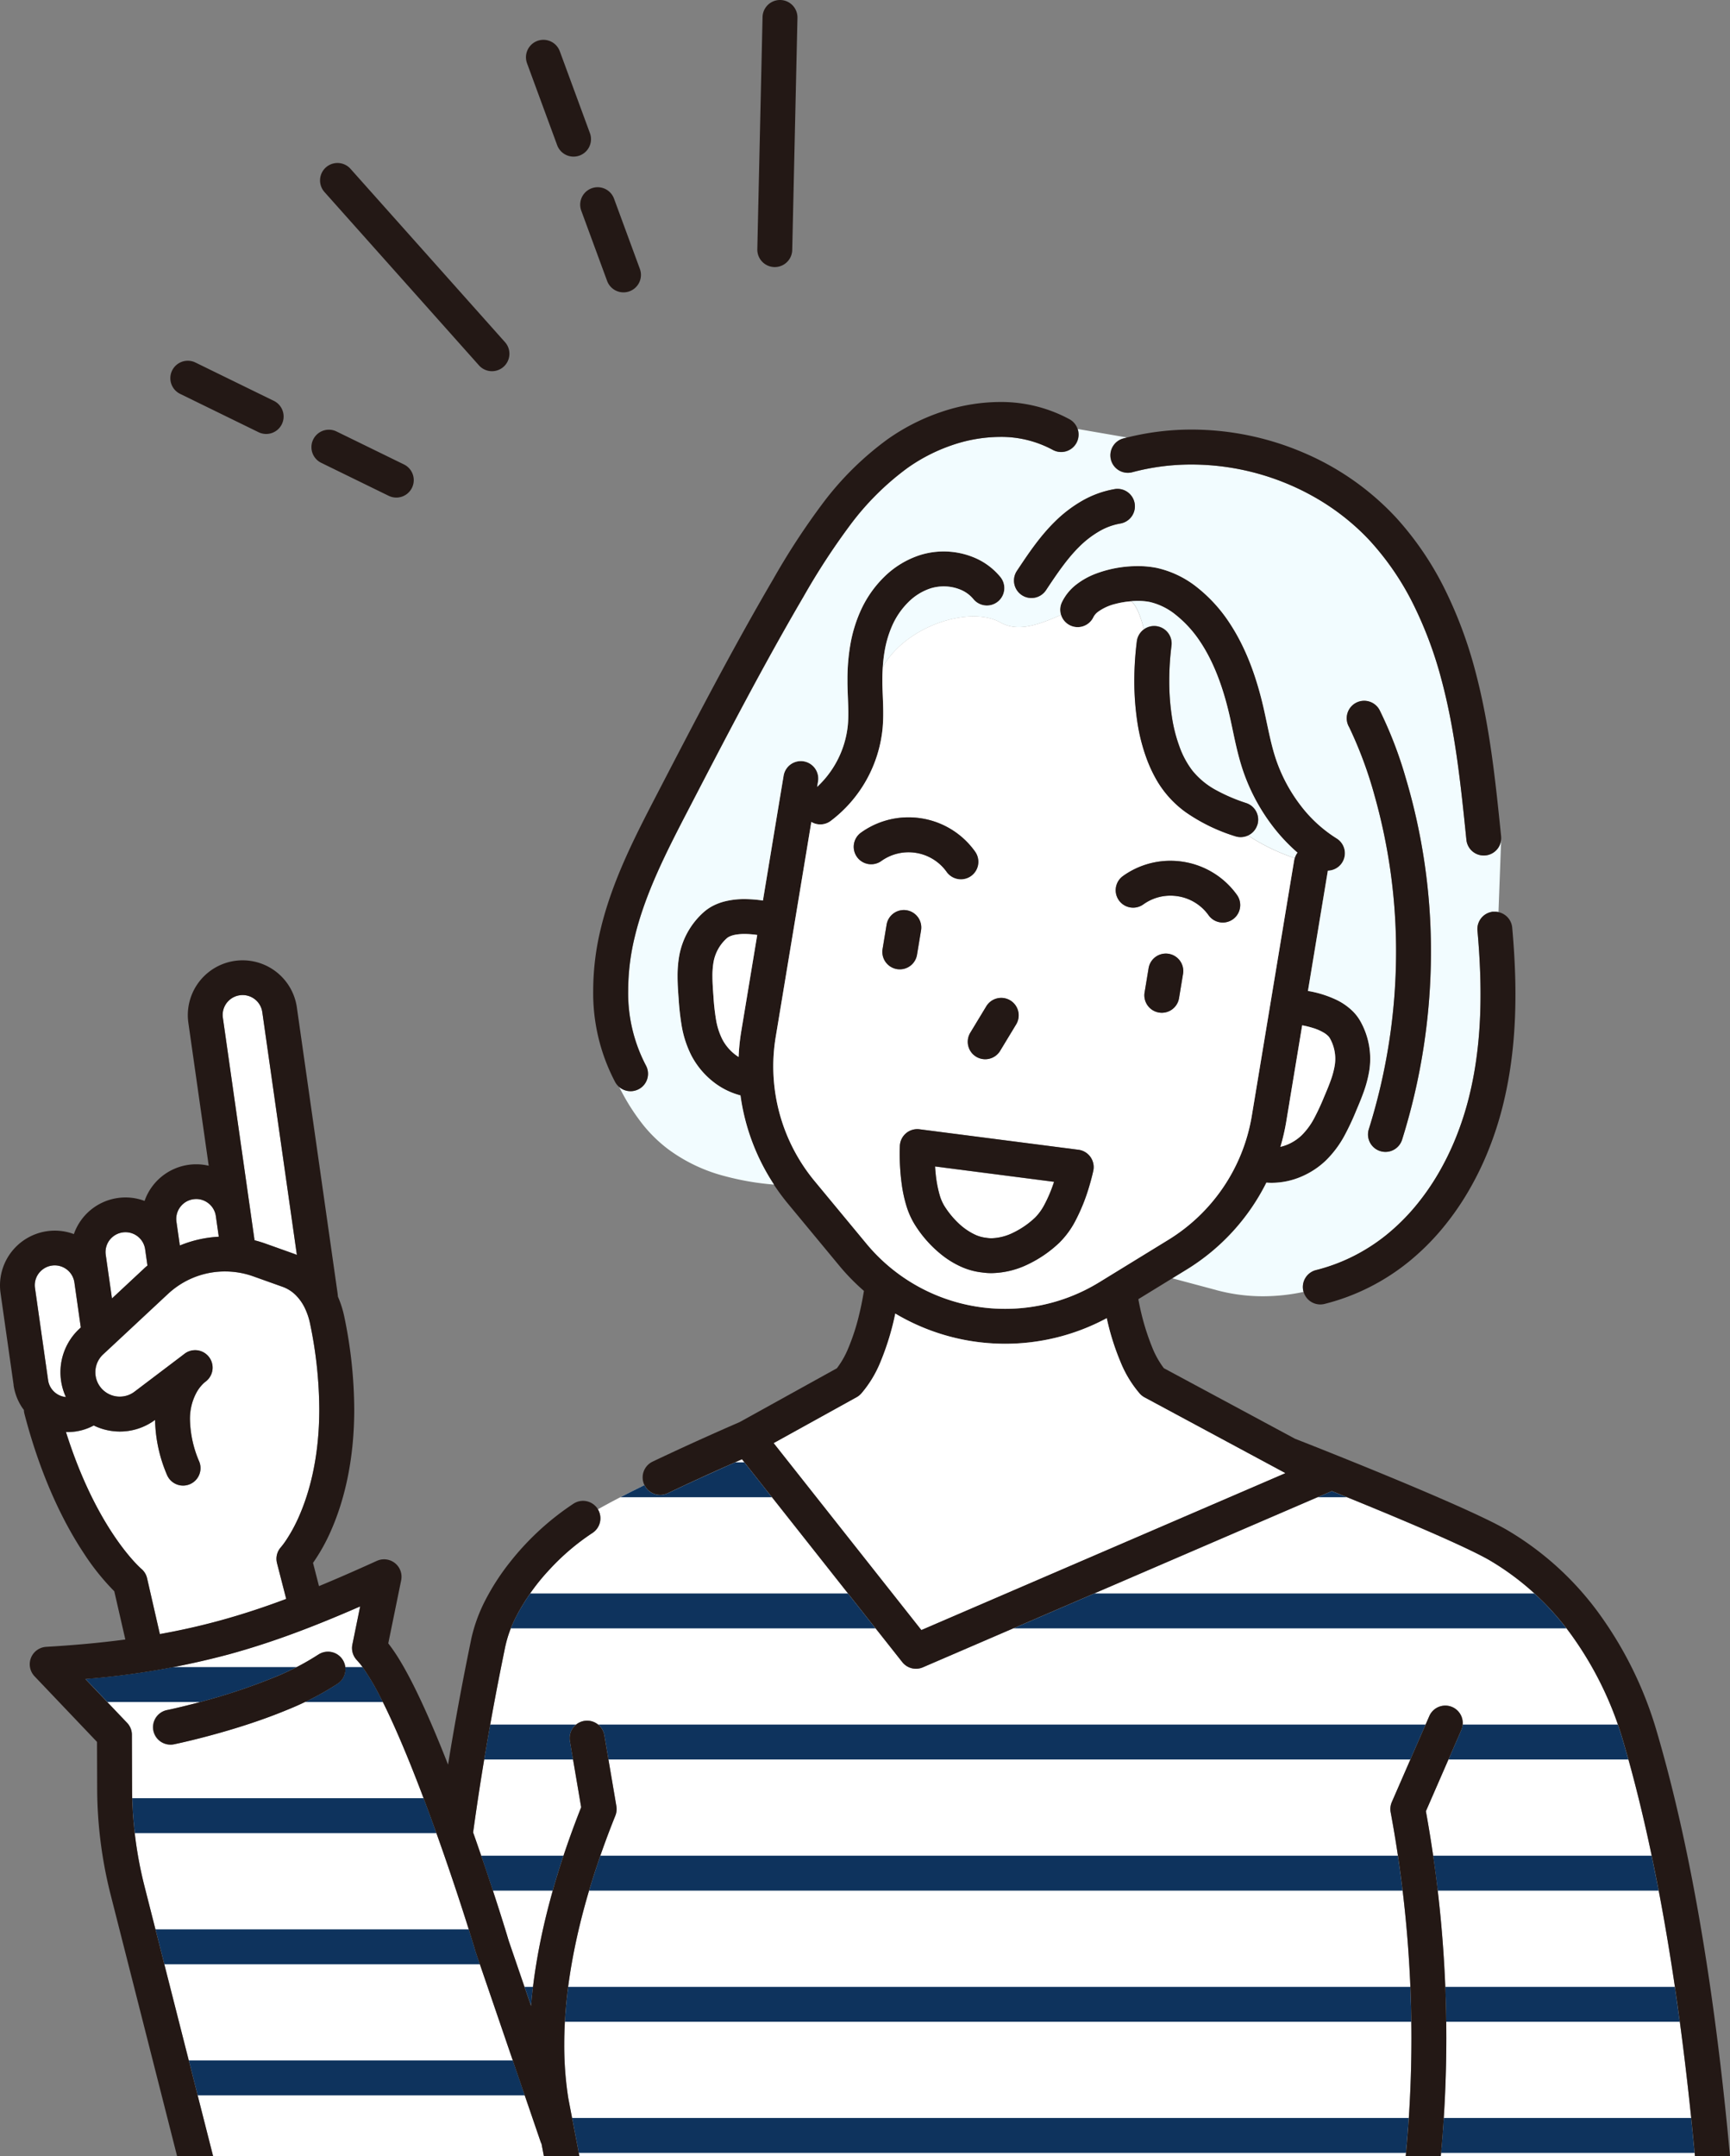
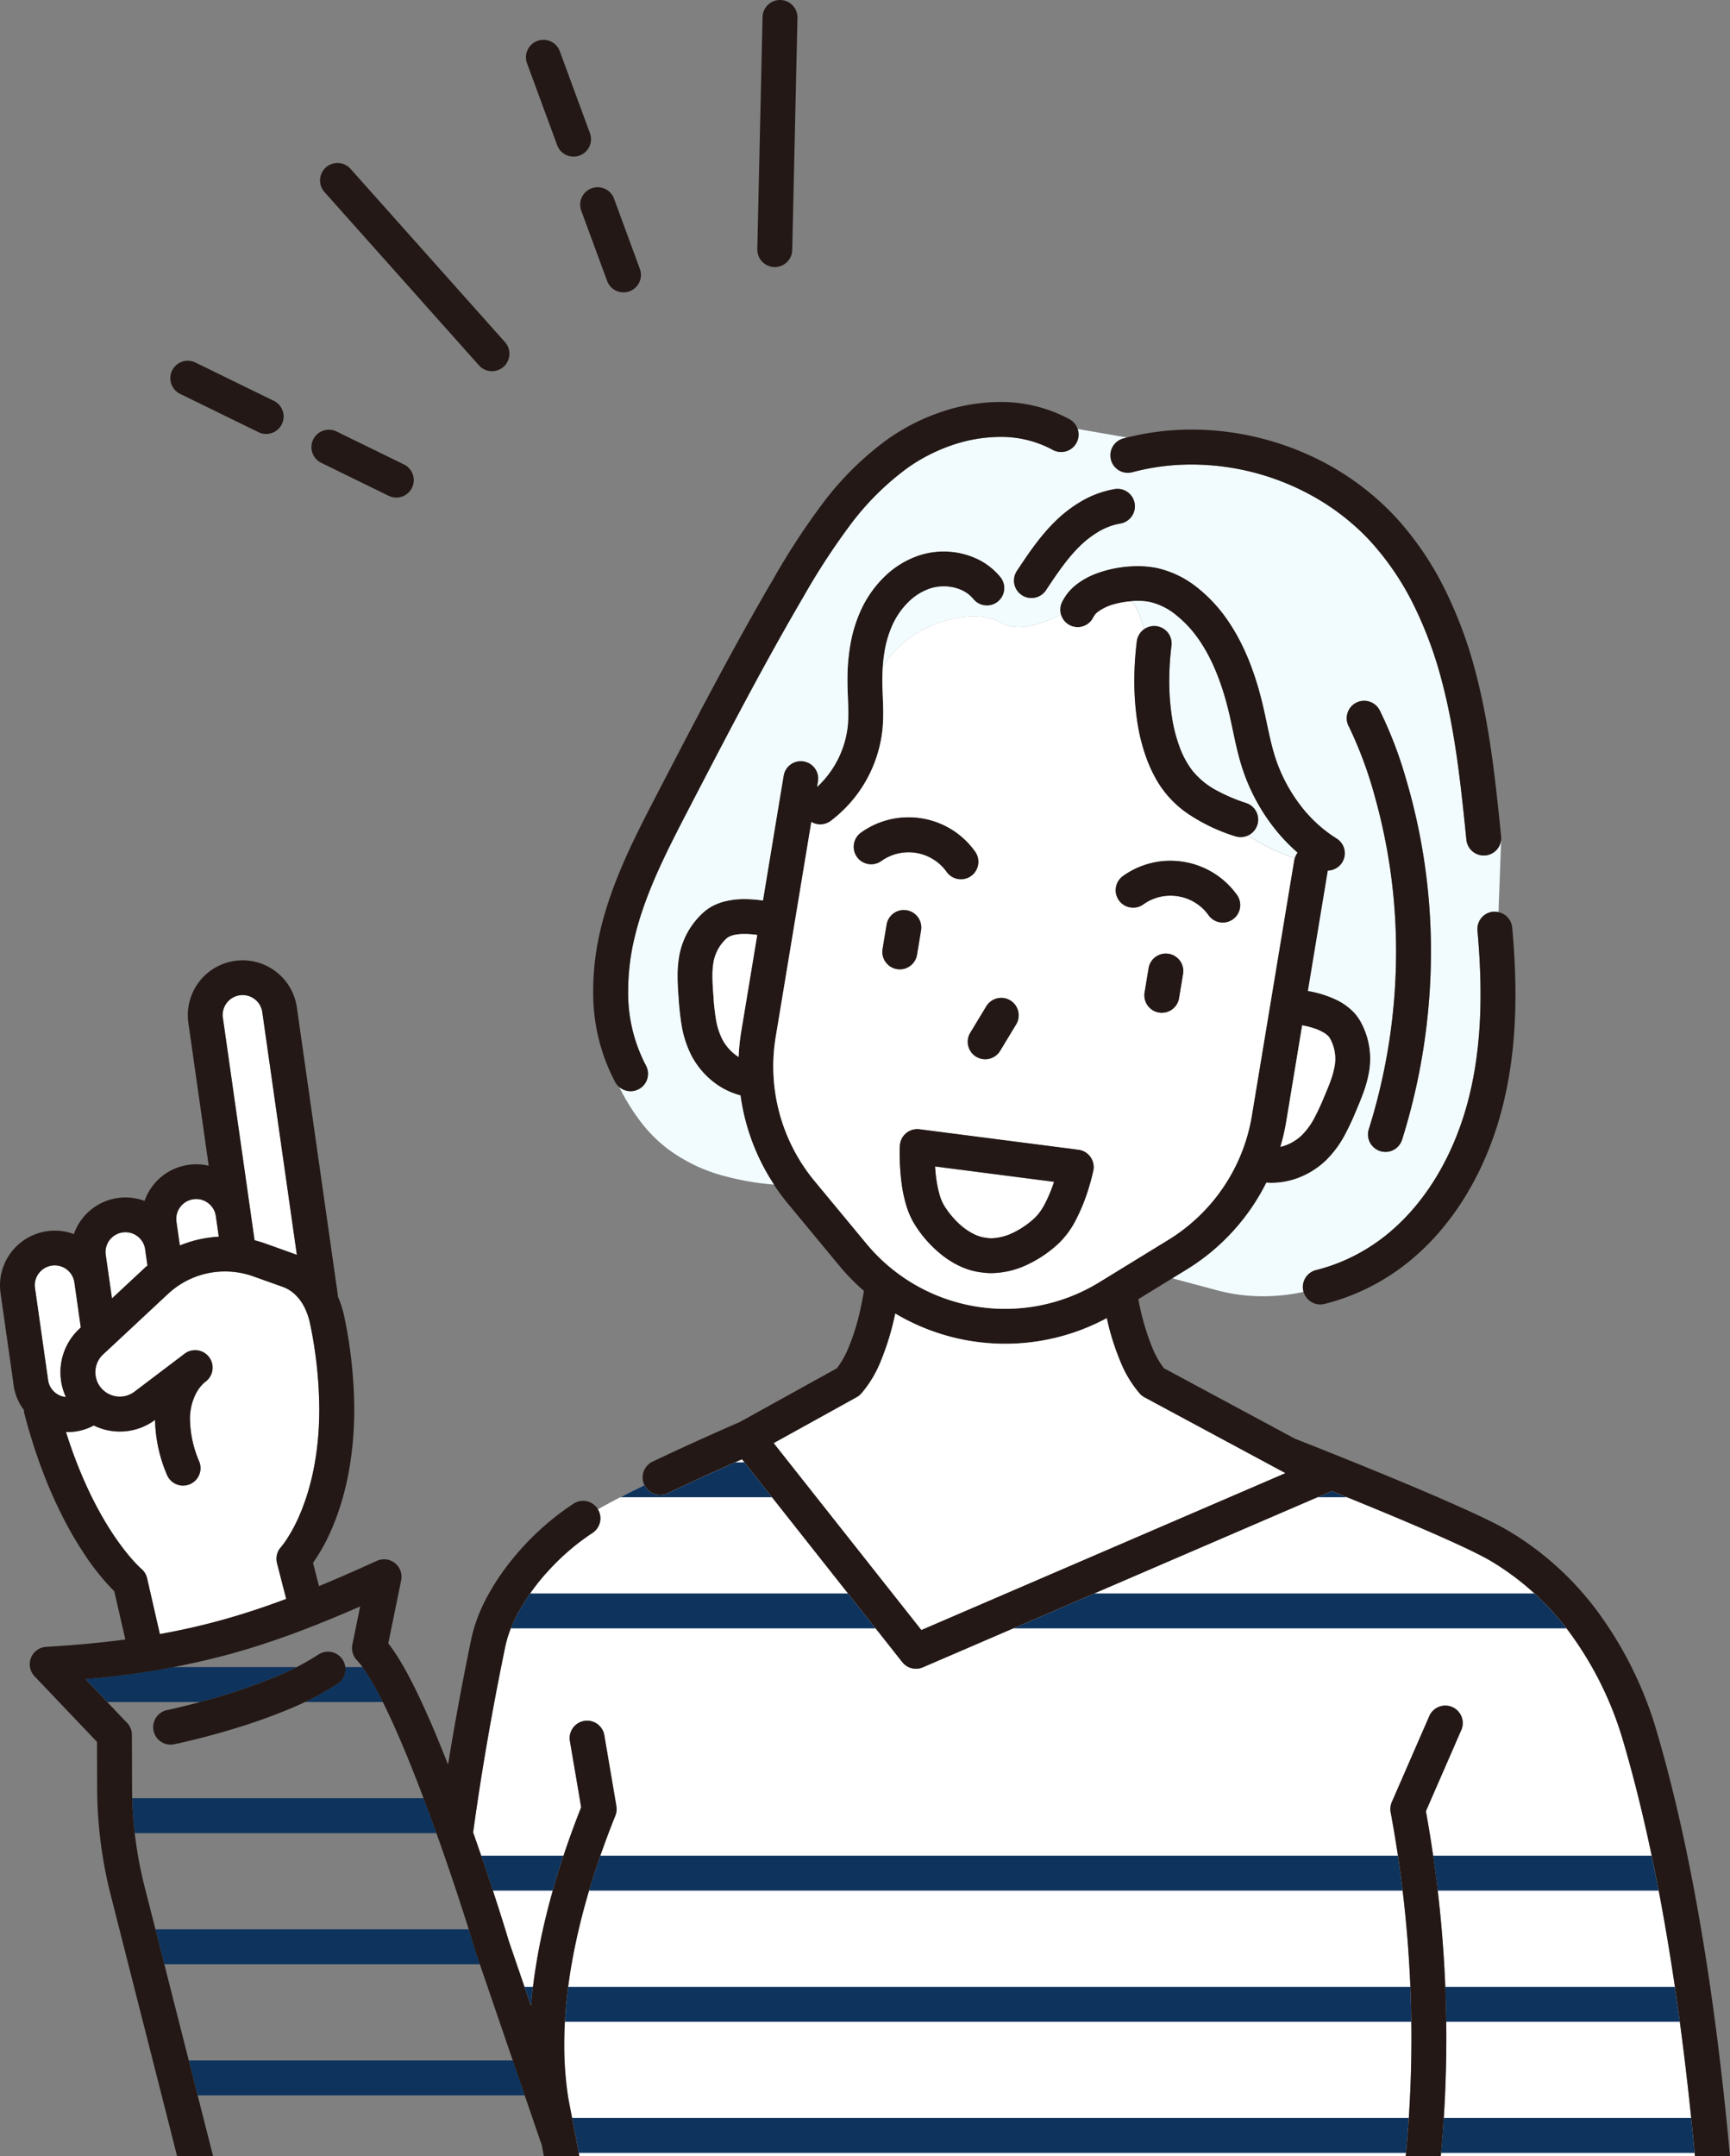
<svg xmlns="http://www.w3.org/2000/svg" width="562.07" height="700.391" viewBox="0 0 562.07 700.391">
  <rect x="0" y="0" width="562.07" height="700.391" fill="#808080" stroke="none" />
  <defs>
    <clipPath id="clip-path">
      <path id="パス_38" data-name="パス 38" d="M165.35,630.53l7.21,21.06c1.59-18.94,6.76-40.48,16.29-64.56l-3.66-21.5a5.67,5.67,0,1,1,11.18-1.9l3.92,23.05a5.662,5.662,0,0,1-.33,3.07c-11.71,29.13-16.62,54.02-16.61,74.35a111.582,111.582,0,0,0,1.33,17.52l3.59,18.74H456.74q1.845-19.17,1.85-38.4a400.747,400.747,0,0,0-6.75-73.28,5.587,5.587,0,0,1,.38-3.3l12.18-27.93a5.667,5.667,0,1,1,10.39,4.53l-11.5,26.38a412.531,412.531,0,0,1,6.64,73.61q0,19.215-1.8,38.4H550.7c-4.53-48.87-11.86-95.85-23.3-134.74a112.888,112.888,0,0,0-16.11-33.51,87.583,87.583,0,0,0-27.42-25.34c-1.48-.86-3.62-1.96-6.16-3.18s-5.51-2.6-8.73-4.03c-6.44-2.87-13.88-6.03-21.1-9.02-5.34-2.21-10.55-4.33-15.15-6.19L299.86,541.62a5.663,5.663,0,0,1-6.69-1.69l-52.08-65.9c-1.32.58-2.92,1.29-4.74,2.1-5.26,2.35-12.3,5.54-19.4,8.93h0a5.662,5.662,0,0,1-7.54-2.65c-5.5,2.7-10.81,5.42-15.14,7.88a5.673,5.673,0,0,1-1.77,7.68,74.947,74.947,0,0,0-13.88,11.81,68.761,68.761,0,0,0-10.78,15.08,40.045,40.045,0,0,0-3.69,10.13c-.08.42-.17.86-.27,1.33h0c-4.33,21.08-7.64,40.66-10.15,58.92,4.09,11.6,7.51,22.11,9.63,28.88.91,2.9,1.57,5.09,1.97,6.45Z" fill="#fff" />
    </clipPath>
    <clipPath id="clip-path-2">
      <path id="パス_47" data-name="パス 47" d="M42.88,563.53l.06,17.39a130.771,130.771,0,0,0,4.04,31.81l22.28,87.62H176.74l-.76-3.98a6.115,6.115,0,0,1-.32-.74l-21.07-61.56-.08-.27c-.42-1.47-1.34-4.48-2.61-8.49s-2.91-9.07-4.81-14.71c-3.8-11.28-8.65-24.94-13.69-37.45-3.36-8.34-6.8-16.17-10.03-22.38a77.765,77.765,0,0,0-5.17-8.76,24.559,24.559,0,0,0-2.22-2.77,5.674,5.674,0,0,1-1.46-5.06l2.53-12.39c-14.92,6.51-28.3,11.63-42.45,15.51a258.643,258.643,0,0,1-46.84,8.06l13.57,14.25a5.638,5.638,0,0,1,1.56,3.89Zm11.39-8.04h.04l.14-.04c.13-.03.33-.07.59-.12.52-.11,1.29-.28,2.27-.51,1.96-.45,4.76-1.13,8.08-2.03a195,195,0,0,0,23.45-7.8,84.229,84.229,0,0,0,14.57-7.51,5.67,5.67,0,1,1,6.33,9.41,94.8,94.8,0,0,1-16.57,8.58c-5.87,2.43-11.87,4.46-17.27,6.1-10.81,3.28-19.26,5-19.37,5.03a5.67,5.67,0,1,1-2.27-11.11Z" fill="#fff" />
    </clipPath>
  </defs>
  <g id="レイヤー_1" data-name="レイヤー 1" transform="translate(-0.03 0.001)">
    <g id="グループ_17" data-name="グループ 17">
      <g id="グループ_13" data-name="グループ 13">
        <path id="パス_37" data-name="パス 37" d="M165.35,630.53l7.21,21.06c1.59-18.94,6.76-40.48,16.29-64.56l-3.66-21.5a5.67,5.67,0,1,1,11.18-1.9l3.92,23.05a5.662,5.662,0,0,1-.33,3.07c-11.71,29.13-16.62,54.02-16.61,74.35a111.582,111.582,0,0,0,1.33,17.52l3.59,18.74H456.74q1.845-19.17,1.85-38.4a400.747,400.747,0,0,0-6.75-73.28,5.587,5.587,0,0,1,.38-3.3l12.18-27.93a5.667,5.667,0,1,1,10.39,4.53l-11.5,26.38a412.531,412.531,0,0,1,6.64,73.61q0,19.215-1.8,38.4H550.7c-4.53-48.87-11.86-95.85-23.3-134.74a112.888,112.888,0,0,0-16.11-33.51,87.583,87.583,0,0,0-27.42-25.34c-1.48-.86-3.62-1.96-6.16-3.18s-5.51-2.6-8.73-4.03c-6.44-2.87-13.88-6.03-21.1-9.02-5.34-2.21-10.55-4.33-15.15-6.19L299.86,541.62a5.663,5.663,0,0,1-6.69-1.69l-52.08-65.9c-1.32.58-2.92,1.29-4.74,2.1-5.26,2.35-12.3,5.54-19.4,8.93h0a5.662,5.662,0,0,1-7.54-2.65c-5.5,2.7-10.81,5.42-15.14,7.88a5.673,5.673,0,0,1-1.77,7.68,74.947,74.947,0,0,0-13.88,11.81,68.761,68.761,0,0,0-10.78,15.08,40.045,40.045,0,0,0-3.69,10.13c-.08.42-.17.86-.27,1.33h0c-4.33,21.08-7.64,40.66-10.15,58.92,4.09,11.6,7.51,22.11,9.63,28.88.91,2.9,1.57,5.09,1.97,6.45Z" fill="#fff" />
        <g id="グループ_12" data-name="グループ 12" clip-path="url(#clip-path)">
          <g id="グループ_11" data-name="グループ 11">
            <line id="線_18" data-name="線 18" x2="611.79" transform="translate(46.34 480.68)" fill="none" stroke="#0e335d" stroke-miterlimit="10" stroke-width="11.34" />
            <line id="線_19" data-name="線 19" x2="611.79" transform="translate(46.34 523.28)" fill="none" stroke="#0e335d" stroke-miterlimit="10" stroke-width="11.34" />
-             <line id="線_20" data-name="線 20" x2="611.79" transform="translate(46.34 565.87)" fill="none" stroke="#0e335d" stroke-miterlimit="10" stroke-width="11.34" />
            <line id="線_21" data-name="線 21" x2="611.79" transform="translate(46.34 608.47)" fill="none" stroke="#0e335d" stroke-miterlimit="10" stroke-width="11.34" />
            <line id="線_22" data-name="線 22" x2="611.79" transform="translate(46.34 651.07)" fill="none" stroke="#0e335d" stroke-miterlimit="10" stroke-width="11.34" />
            <line id="線_23" data-name="線 23" x2="611.79" transform="translate(46.34 693.66)" fill="none" stroke="#0e335d" stroke-miterlimit="10" stroke-width="11.34" />
          </g>
        </g>
      </g>
      <path id="パス_39" data-name="パス 39" d="M209.42,482.38a5.668,5.668,0,0,0,7.54,2.65h0c7.1-3.39,14.14-6.59,19.4-8.93,1.82-.81,3.42-1.52,4.74-2.1l52.08,65.9a5.663,5.663,0,0,0,6.69,1.69l132.87-57.26c4.6,1.85,9.82,3.98,15.15,6.19,7.22,2.99,14.66,6.15,21.1,9.02,3.22,1.44,6.18,2.8,8.73,4.03s4.68,2.33,6.16,3.18a87.7,87.7,0,0,1,27.42,25.34,112.761,112.761,0,0,1,16.11,33.51c11.44,38.89,18.77,85.88,23.3,134.74H562.1c-4.57-49.7-11.97-97.67-23.81-137.94a124.13,124.13,0,0,0-17.76-36.9,98.925,98.925,0,0,0-30.99-28.58c-2-1.15-4.5-2.43-7.43-3.83-5.11-2.45-11.48-5.27-18.2-8.15-18.79-8.04-40.27-16.47-43.12-17.58l-6.06-3.26-36.57-19.67a28.952,28.952,0,0,1-3.68-6.5,78.583,78.583,0,0,1-4.6-15.92l11.06-6.79,4.63-2.84a69.772,69.772,0,0,0,25.89-28.25c.58.04,1.16.07,1.73.07a24.633,24.633,0,0,0,9.75-2.07,26.619,26.619,0,0,0,7.84-5.18h0a34.186,34.186,0,0,0,6.04-8.05,83.853,83.853,0,0,0,3.78-8.04h0c.82-1.94,1.69-3.98,2.47-6.17a39.3,39.3,0,0,0,1.84-7.05h0a24.925,24.925,0,0,0-2.89-15.89,15.316,15.316,0,0,0-2.49-3.28,20.244,20.244,0,0,0-5.39-3.75,34.819,34.819,0,0,0-8.43-2.72c-.26-.05-.5-.09-.75-.13l3.09-18.67s.49-2.93,1.2-7.26c.61-3.68,1.39-8.36,2.18-13.14a5.663,5.663,0,0,0,2.82-10.5,43.83,43.83,0,0,1-11.82-10.89,51.656,51.656,0,0,1-8-15.22c-1.67-5.09-2.61-10.75-4-16.75-2.19-9.35-5.49-18.95-11.11-27.36a48.81,48.81,0,0,0-10.2-11.18,32.091,32.091,0,0,0-13.28-6.45,31.415,31.415,0,0,0-6.16-.58,38.559,38.559,0,0,0-13.6,2.44,24.7,24.7,0,0,0-6.27,3.46,16.084,16.084,0,0,0-4.8,5.86,5.668,5.668,0,0,0,10.27,4.8,4.908,4.908,0,0,1,1.5-1.72,16.152,16.152,0,0,1,5.61-2.55,27.7,27.7,0,0,1,5.15-.86c.73-.06,1.45-.09,2.13-.09a19.443,19.443,0,0,1,3.89.35,20.868,20.868,0,0,1,8.54,4.26,37.311,37.311,0,0,1,7.79,8.57c4.53,6.75,7.5,15.08,9.49,23.63,1.29,5.5,2.25,11.5,4.26,17.69a63.029,63.029,0,0,0,9.77,18.58,58.447,58.447,0,0,0,8.14,8.69,5.776,5.776,0,0,0-.89,1.77,5.5,5.5,0,0,0-.17.7c-.88,5.29-1.75,10.58-2.43,14.64-.36,2.17-.66,3.98-.87,5.25s-.33,2-.33,2.01l-9.11,54.96-1.02,6.14a58.488,58.488,0,0,1-27.11,40.28l-22.48,13.8a58.491,58.491,0,0,1-75.61-12.54l-16.82-20.31a58.43,58.43,0,0,1-12.66-46.87l1.02-6.14,9.11-54.96s.49-2.93,1.2-7.26c.08-.47.16-.96.24-1.46a5.665,5.665,0,0,0,6.3-.32,42.9,42.9,0,0,0,16.85-30.03c.16-1.71.21-3.37.21-4.98,0-3.51-.24-6.78-.28-9.8v-1.03c0-1.41.05-2.81.14-4.2a49.738,49.738,0,0,1,.62-5.26,34.449,34.449,0,0,1,2.62-8.55,24.606,24.606,0,0,1,5.16-7.32,18.247,18.247,0,0,1,7.07-4.36,14.458,14.458,0,0,1,9.85.44,10.631,10.631,0,0,1,4.1,3.02,5.669,5.669,0,0,0,8.8-7.15,22,22,0,0,0-8.43-6.29,25.727,25.727,0,0,0-17.79-.81,29.562,29.562,0,0,0-11.49,7,35.911,35.911,0,0,0-7.55,10.68,45.592,45.592,0,0,0-3.51,11.36,65.671,65.671,0,0,0-.94,11.45v1.2c.05,3.45.28,6.67.28,9.64,0,1.36-.05,2.66-.16,3.91a31.193,31.193,0,0,1-3.88,12.29,31.665,31.665,0,0,1-6.09,7.74l.3-1.8a5.671,5.671,0,0,0-11.19-1.85c-.88,5.29-1.75,10.58-2.43,14.64-.36,2.17-.66,3.98-.87,5.25s-.33,2-.33,2.01l-3.09,18.67a41.274,41.274,0,0,0-5.96-.47,25.6,25.6,0,0,0-6.73.82,18.138,18.138,0,0,0-3.42,1.3,14.717,14.717,0,0,0-3.23,2.21,24.88,24.88,0,0,0-7.86,14.09h0a37.739,37.739,0,0,0-.54,6.66c0,2.55.18,4.97.35,7.25h0a85.483,85.483,0,0,0,.99,8.83,33.689,33.689,0,0,0,3.12,9.56h0a26.449,26.449,0,0,0,7.32,8.76,24.063,24.063,0,0,0,8.63,4.26,70.419,70.419,0,0,0,15.4,35.1l16.82,20.31a69.238,69.238,0,0,0,7.94,8.11c-.43,2.58-.93,5.16-1.54,7.65a69.972,69.972,0,0,1-3.54,10.94,28.851,28.851,0,0,1-3.71,6.54l-31.61,17.49c-1.95.84-14.93,6.47-28.27,12.84a5.664,5.664,0,0,0-2.67,7.56s0,.02.01.02ZM417.93,364.3l1.02-6.14,4.16-25.11a29.347,29.347,0,0,1,3.53.87,15.81,15.81,0,0,1,3.74,1.67,6.743,6.743,0,0,1,1.13.9,3.607,3.607,0,0,1,.6.77,13.6,13.6,0,0,1,1.75,6.63,14,14,0,0,1-.15,2.04,27.138,27.138,0,0,1-1.32,4.98c-.62,1.75-1.39,3.58-2.21,5.51h0a74.8,74.8,0,0,1-3.26,6.97,22.431,22.431,0,0,1-4,5.39,15.239,15.239,0,0,1-4.46,2.94,14.249,14.249,0,0,1-2.42.79,69.023,69.023,0,0,0,1.9-8.22ZM241.89,328.81l-1.02,6.14a70.189,70.189,0,0,0-.87,8.39c-.38-.24-.76-.5-1.13-.78a15.188,15.188,0,0,1-4.17-4.97,22.472,22.472,0,0,1-2.04-6.39,73.261,73.261,0,0,1-.84-7.66h0c-.17-2.27-.32-4.42-.32-6.41a26.2,26.2,0,0,1,.36-4.65,13.476,13.476,0,0,1,4.31-7.69,3.562,3.562,0,0,1,.76-.51,7.7,7.7,0,0,1,2.06-.65,16.573,16.573,0,0,1,2.96-.24,30.165,30.165,0,0,1,4.1.32l-4.16,25.11Zm36.45,125.08a5.376,5.376,0,0,0,1.45-1.15,37.361,37.361,0,0,0,6.29-10.33,85.71,85.71,0,0,0,4.81-15.73,69.775,69.775,0,0,0,68.7,1.5c.11.5.22,1.01.34,1.51a80.978,80.978,0,0,0,4.13,12.72,37.1,37.1,0,0,0,6.28,10.33,5.76,5.76,0,0,0,1.51,1.18l45.72,24.59-118.2,50.93-47.95-60.67,26.91-14.89Z" fill="#231815" />
      <path id="パス_40" data-name="パス 40" d="M93.03,519.39l-2.99-11.62a.176.176,0,0,0-.01-.06.356.356,0,0,0-.02-.1,5.73,5.73,0,0,1-.14-1v-.01a5.626,5.626,0,0,1,.32-2.13.037.037,0,0,1,.01-.03,5.741,5.741,0,0,1,.46-.97.218.218,0,0,1,.03-.05,5.91,5.91,0,0,1,.64-.85h0l.05-.06c.06-.07.16-.19.31-.38.29-.37.74-.97,1.31-1.81a50.408,50.408,0,0,0,4.29-7.97c3.18-7.3,6.47-18.64,6.48-34.59a138.527,138.527,0,0,0-2.96-27.62,21.815,21.815,0,0,0-1.72-5.19h0a15.047,15.047,0,0,0-3.08-4.34,11.614,11.614,0,0,0-4.22-2.62h0l-9.46-3.37h0a26.736,26.736,0,0,0-5.43-1.33,27.836,27.836,0,0,0-3.76-.26,27.094,27.094,0,0,0-15.83,5.09h0a27.542,27.542,0,0,0-2.72,2.23h0l-18.4,17.16h0l-2.65,2.47a7.885,7.885,0,0,0-2.52,5.79,7.867,7.867,0,0,0,2.86,6.1l.05.04a7.9,7.9,0,0,0,5.02,1.79,8.319,8.319,0,0,0,1.12-.08h0a7.859,7.859,0,0,0,3.66-1.52L59.3,440.31l.24-.19.49-.37a5.67,5.67,0,1,1,6.82,9.06l-.35.26h0a12.072,12.072,0,0,0-2.71,3.46,17.861,17.861,0,0,0-2.03,8.74,36.468,36.468,0,0,0,3.03,13.58,5.666,5.666,0,0,1-10.5,4.26,47.615,47.615,0,0,1-3.87-17.84v-.02a19.143,19.143,0,0,1-8.74,3.59h0a19.28,19.28,0,0,1-11.17-1.77,17.713,17.713,0,0,1-5.93,1.96,17.9,17.9,0,0,1-2.52.18c-.19,0-.38-.01-.58-.02,4.65,14.75,10.15,25.29,14.76,32.38,5.47,8.43,9.69,12.02,9.72,12.06h0a5.683,5.683,0,0,1,1.88,3.07l4.15,18.14c6.85-1.23,13.3-2.69,19.61-4.42,7.19-1.97,14.22-4.29,21.44-7Z" fill="#fff" />
      <path id="パス_41" data-name="パス 41" d="M82.73,402.88c1.15.29,2.29.63,3.43,1.04h0l9.46,3.37h0c.29.11.57.22.86.34L85.25,328.78a6.456,6.456,0,0,0-6.39-5.55,6.22,6.22,0,0,0-.94.07,6.393,6.393,0,0,0-3.98,2.18,6.465,6.465,0,0,0-1.57,4.21,6,6,0,0,0,.07.93l8.95,62.84,1.34,9.44Z" fill="#fff" />
      <path id="パス_42" data-name="パス 42" d="M58.41,404.22h0l.05.35a38.581,38.581,0,0,1,12.65-2.85l-.95-6.68a6.425,6.425,0,0,0-2.52-4.26h-.01a6.316,6.316,0,0,0-3.85-1.3,6.127,6.127,0,0,0-.94.07,6.393,6.393,0,0,0-3.98,2.18,6.465,6.465,0,0,0-1.57,4.21,6,6,0,0,0,.07.93l1.05,7.35Z" fill="#fff" />
      <path id="パス_43" data-name="パス 43" d="M12.91,413.28a6.439,6.439,0,0,0-1.57,4.2,6,6,0,0,0,.07.93l4.25,29.87a6.419,6.419,0,0,0,5.77,5.52v-.02a19.32,19.32,0,0,1-.22-15.57,19.046,19.046,0,0,1,4.6-6.55h0l.48-.45L24.21,416.6a6.478,6.478,0,0,0-6.38-5.56,6,6,0,0,0-.93.07,6.414,6.414,0,0,0-3.98,2.18Z" fill="#fff" />
-       <path id="パス_44" data-name="パス 44" d="M91.34,502.54Z" fill="#fff" />
      <path id="パス_45" data-name="パス 45" d="M46.85,412.03h0c.35-.33.72-.63,1.08-.94l-.75-5.27a6.456,6.456,0,0,0-6.39-5.55,6,6,0,0,0-.93.07,6.393,6.393,0,0,0-3.98,2.18,6.465,6.465,0,0,0-1.57,4.21,6,6,0,0,0,.07.93l1.05,7.35.97,6.79,10.45-9.75Z" fill="#fff" />
      <g id="グループ_16" data-name="グループ 16">
-         <path id="パス_46" data-name="パス 46" d="M42.88,563.53l.06,17.39a130.771,130.771,0,0,0,4.04,31.81l22.28,87.62H176.74l-.76-3.98a6.115,6.115,0,0,1-.32-.74l-21.07-61.56-.08-.27c-.42-1.47-1.34-4.48-2.61-8.49s-2.91-9.07-4.81-14.71c-3.8-11.28-8.65-24.94-13.69-37.45-3.36-8.34-6.8-16.17-10.03-22.38a77.765,77.765,0,0,0-5.17-8.76,24.559,24.559,0,0,0-2.22-2.77,5.674,5.674,0,0,1-1.46-5.06l2.53-12.39c-14.92,6.51-28.3,11.63-42.45,15.51a258.643,258.643,0,0,1-46.84,8.06l13.57,14.25a5.638,5.638,0,0,1,1.56,3.89Zm11.39-8.04h.04l.14-.04c.13-.03.33-.07.59-.12.52-.11,1.29-.28,2.27-.51,1.96-.45,4.76-1.13,8.08-2.03a195,195,0,0,0,23.45-7.8,84.229,84.229,0,0,0,14.57-7.51,5.67,5.67,0,1,1,6.33,9.41,94.8,94.8,0,0,1-16.57,8.58c-5.87,2.43-11.87,4.46-17.27,6.1-10.81,3.28-19.26,5-19.37,5.03a5.67,5.67,0,1,1-2.27-11.11Z" fill="#fff" />
        <g id="グループ_15" data-name="グループ 15" clip-path="url(#clip-path-2)">
          <g id="グループ_14" data-name="グループ 14">
            <line id="線_24" data-name="線 24" x2="611.78" transform="translate(-203.65 504.59)" fill="none" stroke="#0e335d" stroke-miterlimit="10" stroke-width="11.34" />
            <line id="線_25" data-name="線 25" x2="611.78" transform="translate(-203.65 547.19)" fill="none" stroke="#0e335d" stroke-miterlimit="10" stroke-width="11.34" />
            <line id="線_26" data-name="線 26" x2="611.78" transform="translate(-203.65 589.79)" fill="none" stroke="#0e335d" stroke-miterlimit="10" stroke-width="11.34" />
            <line id="線_27" data-name="線 27" x2="611.78" transform="translate(-203.65 632.38)" fill="none" stroke="#0e335d" stroke-miterlimit="10" stroke-width="11.34" />
            <line id="線_28" data-name="線 28" x2="611.78" transform="translate(-203.65 674.98)" fill="none" stroke="#0e335d" stroke-miterlimit="10" stroke-width="11.34" />
          </g>
        </g>
      </g>
      <path id="パス_48" data-name="パス 48" d="M103.42,537.48a84.935,84.935,0,0,1-14.57,7.51,199.212,199.212,0,0,1-23.45,7.8c-3.32.89-6.12,1.57-8.08,2.03-.98.23-1.75.4-2.27.51-.26.06-.46.1-.59.13l-.14.03h-.04a5.675,5.675,0,0,0,2.27,11.12c.11-.02,8.57-1.75,19.37-5.03,5.41-1.64,11.4-3.67,17.27-6.1a95.518,95.518,0,0,0,16.57-8.58,5.67,5.67,0,1,0-6.33-9.41Z" fill="#231815" />
      <path id="パス_49" data-name="パス 49" d="M4.43,449.88a17.8,17.8,0,0,0,2.83,7.4c.17.25.36.47.53.71a5.557,5.557,0,0,0,.18,1.27c5.49,21.09,12.97,35.71,19.18,45.12A77.7,77.7,0,0,0,37.16,516.9l3.59,15.66c-7.86,1.05-16.32,1.84-25.72,2.39a5.669,5.669,0,0,0-3.77,9.57l20.29,21.31.05,15.13a141.936,141.936,0,0,0,4.39,34.57l21.57,84.83h11.7L46.98,612.74a131.263,131.263,0,0,1-4.04-31.81l-.06-17.39a5.638,5.638,0,0,0-1.56-3.89L27.75,545.4a258.489,258.489,0,0,0,46.84-8.06c14.14-3.88,27.53-9,42.45-15.51l-2.53,12.39a5.71,5.71,0,0,0,1.46,5.06,24.768,24.768,0,0,1,2.22,2.77,78.677,78.677,0,0,1,5.17,8.76c3.22,6.21,6.67,14.04,10.03,22.38,5.04,12.51,9.89,26.16,13.69,37.45,1.9,5.64,3.54,10.69,4.81,14.71s2.19,7.02,2.61,8.49l.08.27,21.07,61.56a6.111,6.111,0,0,0,.32.74l.76,3.98h11.54l-3.59-18.74a110.209,110.209,0,0,1-1.33-17.52c0-20.33,4.9-45.22,16.61-74.35a5.738,5.738,0,0,0,.33-3.07l-3.92-23.05a5.67,5.67,0,1,0-11.18,1.9l3.66,21.5c-9.53,24.08-14.71,45.62-16.29,64.56l-7.21-21.06c-.39-1.36-1.06-3.55-1.97-6.45-2.12-6.77-5.54-17.28-9.63-28.88,2.51-18.26,5.82-37.84,10.15-58.93h0c.09-.47.18-.91.27-1.33a39.908,39.908,0,0,1,3.69-10.13,68.761,68.761,0,0,1,10.78-15.08,75.006,75.006,0,0,1,13.88-11.81,5.673,5.673,0,0,0,1.77-7.68c-.03-.05-.06-.11-.09-.16a5.658,5.658,0,0,0-7.84-1.67,88.065,88.065,0,0,0-20.75,19.14,75.583,75.583,0,0,0-7.83,12.09,51.445,51.445,0,0,0-4.71,13.02v.03h0v.02c-2.92,14.12-5.38,27.59-7.47,40.46-3.31-8.44-6.76-16.61-10.17-23.62-1.87-3.85-3.73-7.35-5.58-10.39a56.858,56.858,0,0,0-3.67-5.37l4.19-20.5a5.671,5.671,0,0,0-7.9-6.3c-6.63,3.01-12.83,5.73-18.8,8.2l-1.94-7.55a60.229,60.229,0,0,0,5.97-10.76c3.77-8.63,7.43-21.6,7.42-39.12a149.551,149.551,0,0,0-3.19-29.89h0a33.484,33.484,0,0,0-2.11-6.71c-.03-.41-.07-.83-.13-1.23L96.48,327.24a17.8,17.8,0,1,0-35.25,5.01l6.61,46.42a17.508,17.508,0,0,0-4.04-.47A17.755,17.755,0,0,0,47,390.1a17.539,17.539,0,0,0-8.7-.95,17.744,17.744,0,0,0-14.27,11.72,17.711,17.711,0,0,0-6.17-1.12,17.854,17.854,0,0,0-13.51,6.18,17.757,17.757,0,0,0-4.32,11.6,18.044,18.044,0,0,0,.18,2.53l4.25,29.87Zm69.51-124.4a6.44,6.44,0,0,1,3.98-2.18,6.04,6.04,0,0,1,.94-.07,6.456,6.456,0,0,1,6.39,5.55l11.23,78.85c-.28-.11-.57-.23-.86-.33h0l-9.46-3.38h0c-1.13-.4-2.28-.74-3.43-1.04l-1.34-9.44L72.44,330.6a7.259,7.259,0,0,1-.07-.92,6.485,6.485,0,0,1,1.57-4.21ZM58.86,391.74a6.44,6.44,0,0,1,3.98-2.18,7.57,7.57,0,0,1,.94-.07,6.371,6.371,0,0,1,3.85,1.29h.01a6.47,6.47,0,0,1,2.52,4.27l.95,6.68a38.581,38.581,0,0,0-12.65,2.85l-.05-.35h0l-1.05-7.35a7.276,7.276,0,0,1-.07-.93,6.485,6.485,0,0,1,1.57-4.21ZM35.89,402.51a6.44,6.44,0,0,1,3.98-2.18,7.275,7.275,0,0,1,.93-.07,6.456,6.456,0,0,1,6.39,5.55l.75,5.27c-.36.31-.73.62-1.08.95h0l-10.45,9.74-.97-6.79-1.05-7.35a7.415,7.415,0,0,1-.07-.93,6.485,6.485,0,0,1,1.57-4.21ZM30.5,463.04a19.28,19.28,0,0,0,11.17,1.77h0a19.253,19.253,0,0,0,8.74-3.59v.02a47.42,47.42,0,0,0,3.87,17.84,5.666,5.666,0,0,0,10.5-4.26,36.191,36.191,0,0,1-3.03-13.58,17.861,17.861,0,0,1,2.03-8.74,12.443,12.443,0,0,1,2.71-3.46h0l.35-.27a5.67,5.67,0,1,0-6.82-9.06l-.49.37-.24.19L43.72,452.06a7.756,7.756,0,0,1-3.66,1.52h0a8.438,8.438,0,0,1-1.12.08,7.9,7.9,0,0,1-5.02-1.79l-.05-.04a7.914,7.914,0,0,1-.34-11.89l2.65-2.46h0l18.4-17.16h0a28.765,28.765,0,0,1,2.72-2.23h0A27.094,27.094,0,0,1,73.13,413a27.378,27.378,0,0,1,9.19,1.59h0l9.46,3.38h0A11.614,11.614,0,0,1,96,420.59a15.419,15.419,0,0,1,3.08,4.32h0a22.2,22.2,0,0,1,1.72,5.2,138.6,138.6,0,0,1,2.96,27.62c0,15.95-3.3,27.28-6.48,34.59a50.407,50.407,0,0,1-4.29,7.97c-.56.84-1.02,1.44-1.31,1.81-.15.18-.25.31-.31.38l-.05.06h0a6,6,0,0,0-.64.86.1.1,0,0,1-.04.05,5.741,5.741,0,0,0-.46.97.037.037,0,0,1-.01.03,5.626,5.626,0,0,0-.32,2.13h0a4.915,4.915,0,0,0,.14,1.01.356.356,0,0,0,.02.1.127.127,0,0,0,.01.06l2.99,11.62c-7.22,2.71-14.25,5.03-21.44,7-6.31,1.73-12.76,3.19-19.61,4.42l-4.15-18.14a5.647,5.647,0,0,0-1.88-3.07h0s-4.25-3.63-9.72-12.06c-4.61-7.1-10.11-17.63-14.76-32.38.19,0,.38.02.58.02a17.9,17.9,0,0,0,2.52-.18,17.713,17.713,0,0,0,5.93-1.96ZM12.91,413.28a6.44,6.44,0,0,1,3.98-2.18,6,6,0,0,1,.93-.07,6.478,6.478,0,0,1,6.38,5.56l2.08,14.61-.48.45h0a19.287,19.287,0,0,0-4.38,22.13v.02a6.356,6.356,0,0,1-2.75-.91,6.541,6.541,0,0,1-2-1.92,6.344,6.344,0,0,1-1.02-2.69L11.4,418.41a7.415,7.415,0,0,1-.07-.93,6.419,6.419,0,0,1,1.57-4.2Z" fill="#231815" />
-       <path id="パス_50" data-name="パス 50" d="M91.34,502.54Z" fill="#231815" />
      <path id="パス_51" data-name="パス 51" d="M458.6,661.95q0,19.215-1.85,38.4h11.39q1.785-19.17,1.8-38.4a412.448,412.448,0,0,0-6.64-73.61l11.5-26.38a5.667,5.667,0,1,0-10.39-4.53l-12.18,27.93a5.749,5.749,0,0,0-.38,3.3,400.828,400.828,0,0,1,6.75,73.28Z" fill="#231815" />
      <path id="パス_52" data-name="パス 52" d="M279.8,452.74a5.577,5.577,0,0,1-1.45,1.15l-26.91,14.89,47.95,60.67,118.2-50.93-45.72-24.59a5.978,5.978,0,0,1-1.51-1.18,37.1,37.1,0,0,1-6.28-10.33,81.32,81.32,0,0,1-4.13-12.72c-.12-.5-.23-1.01-.34-1.51a69.582,69.582,0,0,1-32.98,8.31,70.878,70.878,0,0,1-11.46-.94,69.877,69.877,0,0,1-24.26-8.87,86.735,86.735,0,0,1-4.81,15.73,37.121,37.121,0,0,1-6.29,10.33Z" fill="#fff" />
      <path id="パス_53" data-name="パス 53" d="M371.67,204.41a5.671,5.671,0,0,1,8.99,5.27,91.356,91.356,0,0,0-.73,11.45,76.4,76.4,0,0,0,.85,11.65,47.945,47.945,0,0,0,2.4,9.56,28.669,28.669,0,0,0,4.26,7.98,25.51,25.51,0,0,0,7.96,6.49,56.49,56.49,0,0,0,9.54,4.05,5.661,5.661,0,0,1,.58,10.52,65.618,65.618,0,0,0,15.17,7.35,5.562,5.562,0,0,1,.89-1.77,57.96,57.96,0,0,1-8.14-8.69,63.251,63.251,0,0,1-9.77-18.58c-2.01-6.2-2.97-12.2-4.26-17.69-1.99-8.55-4.96-16.88-9.49-23.63a37.5,37.5,0,0,0-7.79-8.57,20.993,20.993,0,0,0-8.54-4.26,20.133,20.133,0,0,0-3.89-.35c-.69,0-1.41.04-2.13.09,1.79,1.58,3.01,4.8,4.12,9.1Z" fill="#f2fcff" />
      <path id="パス_54" data-name="パス 54" d="M240.58,355.81a23.982,23.982,0,0,1-8.63-4.26,26.515,26.515,0,0,1-7.32-8.75h0a33.85,33.85,0,0,1-3.12-9.57,85.487,85.487,0,0,1-.99-8.83h0c-.17-2.29-.35-4.71-.35-7.26a37.555,37.555,0,0,1,.54-6.65h0a24.9,24.9,0,0,1,7.86-14.11,14.955,14.955,0,0,1,3.23-2.21,18.136,18.136,0,0,1,3.42-1.3,26.025,26.025,0,0,1,6.73-.82,41.274,41.274,0,0,1,5.96.47L251,273.85l.33-2.01c.21-1.27.51-3.09.87-5.25.67-4.06,1.55-9.35,2.43-14.64a5.671,5.671,0,0,1,11.19,1.85l-.3,1.8a31.685,31.685,0,0,0,9.97-20.03c.12-1.25.16-2.56.16-3.91,0-2.96-.23-6.18-.28-9.64v-1.2a65.671,65.671,0,0,1,.94-11.45,45.591,45.591,0,0,1,3.51-11.36,36.221,36.221,0,0,1,7.55-10.68,29.49,29.49,0,0,1,11.49-7,25.787,25.787,0,0,1,17.78.82,21.9,21.9,0,0,1,8.43,6.29,5.672,5.672,0,0,1-8.8,7.16,10.631,10.631,0,0,0-4.1-3.02,14.054,14.054,0,0,0-5.52-1.1,14.462,14.462,0,0,0-4.33.66,18.273,18.273,0,0,0-7.07,4.36,24.972,24.972,0,0,0-5.16,7.32,34.578,34.578,0,0,0-2.62,8.55,49.619,49.619,0,0,0-.62,5.27c7.84-13.69,28.6-19.88,38.22-14.44,5.77,3.26,12.57.64,19.69-2.45a5.6,5.6,0,0,1,.27-4.09,16.085,16.085,0,0,1,4.8-5.86,24.4,24.4,0,0,1,6.27-3.46,38.559,38.559,0,0,1,13.6-2.44,30.668,30.668,0,0,1,6.16.58,32.213,32.213,0,0,1,13.28,6.45,48.6,48.6,0,0,1,10.2,11.18c5.62,8.41,8.92,18.01,11.11,27.36,1.39,6,2.33,11.66,4,16.75a52.017,52.017,0,0,0,8,15.22,44.154,44.154,0,0,0,11.82,10.89,5.663,5.663,0,0,1-2.82,10.5c-.79,4.78-1.57,9.46-2.18,13.14-.72,4.33-1.2,7.26-1.2,7.26l-3.09,18.67c.25.05.49.08.75.13a35.262,35.262,0,0,1,8.43,2.72,19.8,19.8,0,0,1,5.39,3.75,14.691,14.691,0,0,1,2.49,3.28,24.895,24.895,0,0,1,2.89,15.88h0a38.975,38.975,0,0,1-1.84,7.06c-.78,2.19-1.65,4.23-2.47,6.17h0a83.853,83.853,0,0,1-3.78,8.04,33.784,33.784,0,0,1-6.04,8.05h0a26.452,26.452,0,0,1-7.84,5.19,24.664,24.664,0,0,1-9.75,2.06c-.57,0-1.15-.03-1.73-.07a69.7,69.7,0,0,1-25.89,28.25l-4.63,2.84,14.26,3.81h-.04a57.87,57.87,0,0,0,15.2,2.01,63.4,63.4,0,0,0,13.18-1.42,1.66,1.66,0,0,1-.06-.21,5.664,5.664,0,0,1,4.13-6.87,58.42,58.42,0,0,0,12.08-4.49,59.655,59.655,0,0,0,10.85-7,67.9,67.9,0,0,0,9.23-9.11,77.9,77.9,0,0,0,7.53-10.73,89.221,89.221,0,0,0,5.83-11.95,99.58,99.58,0,0,0,4.12-12.74,117.438,117.438,0,0,0,2.51-13.21c.6-4.46.97-8.97,1.15-13.52q.135-3.435.13-6.89c0-2.3-.04-4.54-.12-6.82-.16-4.59-.47-9.2-.88-13.8a5.673,5.673,0,0,1,5.13-6.16,5.584,5.584,0,0,1,1.69.1l.9-24.26-.04-.39a5.67,5.67,0,1,1-11.28,1.16c-1.81-17.8-3.63-35.39-8.12-52.08a128.752,128.752,0,0,0-8.98-24.1,89.531,89.531,0,0,0-14.1-20.76c-.91-.99-1.85-1.95-2.82-2.89a75.908,75.908,0,0,0-16.25-11.96,81.217,81.217,0,0,0-38.98-10.07,74.837,74.837,0,0,0-19.26,2.49,5.668,5.668,0,1,1-2.93-10.95c.42-.11.84-.21,1.26-.31l-16.09-2.78a5.664,5.664,0,0,1-8.1,6.79,35.3,35.3,0,0,0-17.18-4.21,48.673,48.673,0,0,0-15.6,2.7,56.657,56.657,0,0,0-14.44,7.4,88.236,88.236,0,0,0-18.67,18.6,221.632,221.632,0,0,0-15.11,23.19c-13.16,22.48-25.22,45.7-37.3,68.99-7.2,13.84-14.19,27.47-17.57,41.75a74.367,74.367,0,0,0-2.08,17.07,50.632,50.632,0,0,0,5.75,24.45,5.663,5.663,0,0,1-8.71,6.97c.31.62.63,1.24.96,1.85a68,68,0,0,0,6.95,10.64,46.219,46.219,0,0,0,7.97,7.72A53.329,53.329,0,0,0,235.33,382a89.032,89.032,0,0,0,16.18,2.8,69.748,69.748,0,0,1-10.89-28.98ZM440.62,228.34a5.658,5.658,0,0,1,7.66,2.36,131.722,131.722,0,0,1,8.42,21.83,197.2,197.2,0,0,1,8.25,56.69,204.363,204.363,0,0,1-9.39,61.02,5.668,5.668,0,0,1-10.82-3.38,192.987,192.987,0,0,0,8.88-57.64,186.809,186.809,0,0,0-6.95-50.64,134.531,134.531,0,0,0-8.23-22.25c-.11-.22-.17-.33-.17-.33h0a5.669,5.669,0,0,1,2.36-7.66Zm-71.96-64.79a5.671,5.671,0,0,1-4.67,6.52,20.663,20.663,0,0,0-6.93,2.57,31.507,31.507,0,0,0-6.38,4.94c-3.96,3.9-7.32,8.87-10.82,14.15a5.669,5.669,0,1,1-9.44-6.28c3.52-5.27,7.24-10.94,12.3-15.94a42.374,42.374,0,0,1,8.69-6.69,32.017,32.017,0,0,1,10.74-3.93,5.671,5.671,0,0,1,6.52,4.67Z" fill="#f2fcff" />
      <path id="パス_55" data-name="パス 55" d="M418.95,358.16l-1.02,6.14a68.736,68.736,0,0,1-1.9,8.23,14.249,14.249,0,0,0,2.42-.79,15.107,15.107,0,0,0,4.46-2.94,22.63,22.63,0,0,0,4-5.39,75.034,75.034,0,0,0,3.26-6.98h0c.82-1.92,1.6-3.76,2.21-5.5a27.351,27.351,0,0,0,1.32-4.98,14,14,0,0,0,.15-2.04,13.552,13.552,0,0,0-1.75-6.64,3.606,3.606,0,0,0-.6-.77,7.292,7.292,0,0,0-1.13-.9,15.813,15.813,0,0,0-3.74-1.67,29.347,29.347,0,0,0-3.53-.87l-4.16,25.11Z" fill="#fff" />
      <path id="パス_56" data-name="パス 56" d="M241.89,328.81l4.16-25.11a30.165,30.165,0,0,0-4.1-.32,16.573,16.573,0,0,0-2.96.24,7.952,7.952,0,0,0-2.06.65,3.561,3.561,0,0,0-.76.51,13.533,13.533,0,0,0-4.31,7.69,26.276,26.276,0,0,0-.36,4.65c0,1.99.15,4.14.32,6.42h0a73.059,73.059,0,0,0,.84,7.65,22.473,22.473,0,0,0,2.04,6.39,15.088,15.088,0,0,0,4.17,4.97c.37.28.74.54,1.13.78a69.979,69.979,0,0,1,.87-8.39l1.02-6.14Z" fill="#fff" />
      <path id="パス_57" data-name="パス 57" d="M325.07,202.19c-9.62-5.44-30.38.74-38.22,14.44-.09,1.39-.15,2.79-.14,4.2v1.03c.04,3.02.28,6.29.28,9.8,0,1.61-.05,3.27-.21,4.98a42.9,42.9,0,0,1-16.85,30.03,5.647,5.647,0,0,1-6.3.32c-.08.5-.16.99-.24,1.46-.72,4.33-1.2,7.26-1.2,7.26l-9.11,54.96-1.02,6.14a58.43,58.43,0,0,0,12.66,46.87l16.82,20.31a58.483,58.483,0,0,0,75.61,12.54l22.48-13.8a58.488,58.488,0,0,0,27.11-40.28l1.02-6.14,9.11-54.96.33-2.01c.21-1.27.51-3.09.87-5.25.67-4.06,1.55-9.35,2.43-14.64a5.5,5.5,0,0,1,.17-.7,65.618,65.618,0,0,1-15.17-7.35,5.62,5.62,0,0,1-4.16.23,58.387,58.387,0,0,1-15.95-7.74,33.624,33.624,0,0,1-9.33-10.12,45.417,45.417,0,0,1-3.5-7.43,60.286,60.286,0,0,1-2.99-11.82,88.65,88.65,0,0,1-.98-13.38,102.63,102.63,0,0,1,.82-12.87,5.64,5.64,0,0,1,2.27-3.85c-1.11-4.3-2.33-7.51-4.12-9.1a27.838,27.838,0,0,0-5.15.86,16.064,16.064,0,0,0-5.61,2.55,5.017,5.017,0,0,0-1.5,1.72,5.665,5.665,0,0,1-10.54-.71c-7.12,3.1-13.92,5.72-19.69,2.45Zm-45.3,68.27a26.45,26.45,0,0,1,15.42-4.96,27.023,27.023,0,0,1,4.37.36,26.45,26.45,0,0,1,17.25,10.74,5.671,5.671,0,0,1-9.23,6.59,15.06,15.06,0,0,0-9.88-6.14,15.457,15.457,0,0,0-2.51-.21,15.134,15.134,0,0,0-8.82,2.84,5.669,5.669,0,0,1-6.6-9.22Zm7.01,37.79,1.3-7.87a5.671,5.671,0,1,1,11.19,1.85l-1.3,7.87a5.671,5.671,0,1,1-11.19-1.85Zm97.61,8.09-1.3,7.87a5.671,5.671,0,1,1-11.19-1.85l1.3-7.87a5.671,5.671,0,0,1,11.19,1.85Zm-19.51-31.77a26.442,26.442,0,0,1,15.41-4.96,27.145,27.145,0,0,1,4.38.36,26.525,26.525,0,0,1,17.25,10.73,5.669,5.669,0,1,1-9.22,6.6,15.107,15.107,0,0,0-9.88-6.15,15.577,15.577,0,0,0-2.52-.21,15.027,15.027,0,0,0-8.8,2.84,5.668,5.668,0,1,1-6.61-9.21Zm-14.46,88.92a5.63,5.63,0,0,1,3.89,2.34,5.716,5.716,0,0,1,.93,4.45c-.03.12-.48,2.29-1.41,5.36a60.569,60.569,0,0,1-4.38,10.86,28.361,28.361,0,0,1-5.26,7.19,39.213,39.213,0,0,1-10.12,6.98,28.109,28.109,0,0,1-11.89,2.89,20.646,20.646,0,0,1-2.71-.17h0l-.44-.06c-.15-.02-.3-.03-.44-.05h0a22.855,22.855,0,0,1-6.6-1.94,30,30,0,0,1-5.8-3.56,38.842,38.842,0,0,1-9.05-10.16,25.834,25.834,0,0,1-2.72-6.25,44.209,44.209,0,0,1-1.37-6.34,72.955,72.955,0,0,1-.71-10.3c0-1.52.05-2.47.05-2.55a5.67,5.67,0,0,1,6.39-5.34l51.64,6.66Zm-20.23-40.76-5.25,8.67a5.672,5.672,0,0,1-9.7-5.88l5.25-8.67a5.672,5.672,0,0,1,9.7,5.88Z" fill="#fff" />
      <path id="パス_58" data-name="パス 58" d="M328.27,324.95a5.675,5.675,0,0,0-7.79,1.91l-5.25,8.67a5.672,5.672,0,0,0,9.7,5.88l5.25-8.67A5.675,5.675,0,0,0,328.27,324.95Z" fill="#231815" />
      <path id="パス_59" data-name="パス 59" d="M303.81,378.91c.04.64.09,1.31.16,2a39.164,39.164,0,0,0,1.31,7.21,14.766,14.766,0,0,0,1.49,3.53,28.409,28.409,0,0,0,4.6,5.66,20.39,20.39,0,0,0,5.35,3.73,11.445,11.445,0,0,0,3.31,1h0c.1.01.18.02.25.03l.35.05c.1.02.19.03.28.04h0a9.978,9.978,0,0,0,1.25.08,16.994,16.994,0,0,0,7.04-1.8,28.005,28.005,0,0,0,7.17-4.96,17.486,17.486,0,0,0,3.03-4.24,43.843,43.843,0,0,0,2.57-5.87c.18-.49.34-.98.5-1.45l-38.67-4.99Z" fill="#fff" />
      <path id="パス_60" data-name="パス 60" d="M318.59,413.27Z" fill="#231815" />
      <path id="パス_61" data-name="パス 61" d="M294.42,368.1a5.685,5.685,0,0,0-2.03,4.07c0,.08-.05,1.03-.05,2.55a72.955,72.955,0,0,0,.71,10.3,44.213,44.213,0,0,0,1.37,6.34,25.834,25.834,0,0,0,2.72,6.25,38.842,38.842,0,0,0,9.05,10.16,29.518,29.518,0,0,0,5.8,3.56,22.763,22.763,0,0,0,6.6,1.94c.14.02.29.03.44.05l.44.06h0a20.544,20.544,0,0,0,2.71.17,27.926,27.926,0,0,0,11.89-2.89,39.29,39.29,0,0,0,10.12-6.98,28.362,28.362,0,0,0,5.26-7.19,61.325,61.325,0,0,0,4.38-10.86c.93-3.07,1.39-5.24,1.41-5.36a5.677,5.677,0,0,0-4.82-6.79l-51.64-6.66a5.682,5.682,0,0,0-4.36,1.27Zm45,23.12a17.485,17.485,0,0,1-3.03,4.24,28,28,0,0,1-7.17,4.96,16.876,16.876,0,0,1-7.04,1.8,9.855,9.855,0,0,1-1.25-.08h0c-.09-.01-.18-.02-.28-.04l-.35-.05c-.07,0-.16-.02-.25-.03h0a11.445,11.445,0,0,1-3.31-1,20.389,20.389,0,0,1-5.35-3.73,28.7,28.7,0,0,1-4.6-5.66,14.766,14.766,0,0,1-1.49-3.53,39.012,39.012,0,0,1-1.31-7.21c-.07-.69-.12-1.35-.16-2l38.67,4.99c-.16.47-.32.96-.5,1.45a43.835,43.835,0,0,1-2.57,5.87Z" fill="#231815" />
      <path id="パス_62" data-name="パス 62" d="M297.97,310.1l1.3-7.87a5.671,5.671,0,1,0-11.19-1.85l-1.3,7.87a5.671,5.671,0,1,0,11.19,1.85Z" fill="#231815" />
      <path id="パス_63" data-name="パス 63" d="M379.73,309.82a5.671,5.671,0,0,0-6.52,4.67l-1.3,7.87a5.671,5.671,0,1,0,11.19,1.85l1.3-7.87A5.671,5.671,0,0,0,379.73,309.82Z" fill="#231815" />
      <path id="パス_64" data-name="パス 64" d="M286.37,279.68a15.221,15.221,0,0,1,21.21,3.51,5.671,5.671,0,1,0,9.23-6.59,26.45,26.45,0,0,0-17.25-10.74,27.023,27.023,0,0,0-4.37-.36,26.473,26.473,0,0,0-15.42,4.96,5.669,5.669,0,0,0,6.6,9.22Z" fill="#231815" />
      <path id="パス_65" data-name="パス 65" d="M371.49,293.78a15.05,15.05,0,0,1,8.8-2.84,15.488,15.488,0,0,1,2.52.21,15.107,15.107,0,0,1,9.88,6.15,5.669,5.669,0,0,0,9.22-6.6,26.462,26.462,0,0,0-17.25-10.73,27.145,27.145,0,0,0-4.38-.36,26.4,26.4,0,0,0-15.41,4.96,5.668,5.668,0,1,0,6.61,9.21Z" fill="#231815" />
      <path id="パス_66" data-name="パス 66" d="M361,149.37a5.672,5.672,0,0,0,6.94,4.01,74.348,74.348,0,0,1,19.26-2.49,81.106,81.106,0,0,1,31.67,6.51,78.284,78.284,0,0,1,7.31,3.56,76.5,76.5,0,0,1,16.25,11.96c.97.94,1.91,1.9,2.82,2.89a89.533,89.533,0,0,1,14.1,20.76,128.5,128.5,0,0,1,8.98,24.1c4.49,16.69,6.31,34.27,8.12,52.08a5.67,5.67,0,1,0,11.28-1.16c-1.82-17.8-3.66-36-8.45-53.87a139.687,139.687,0,0,0-9.79-26.23,101.149,101.149,0,0,0-15.9-23.38,88.05,88.05,0,0,0-30.27-21.16,92.575,92.575,0,0,0-36.11-7.41,86.155,86.155,0,0,0-20.93,2.56c-.42.1-.84.2-1.26.31a5.672,5.672,0,0,0-4.01,6.94Z" fill="#231815" />
      <path id="パス_67" data-name="パス 67" d="M485.18,296.14a5.659,5.659,0,0,0-5.13,6.16q.63,6.9.88,13.8.12,3.42.12,6.82c0,2.27-.04,4.6-.13,6.89-.18,4.54-.55,9.06-1.15,13.52a119.727,119.727,0,0,1-2.51,13.21,99.578,99.578,0,0,1-4.12,12.74,89.231,89.231,0,0,1-5.83,11.95,78.776,78.776,0,0,1-7.53,10.73,67.908,67.908,0,0,1-9.23,9.11,60.19,60.19,0,0,1-10.85,7,58.781,58.781,0,0,1-12.08,4.49,5.664,5.664,0,0,0-4.13,6.87l.06.21a5.667,5.667,0,0,0,6.81,3.92,70.025,70.025,0,0,0,14.42-5.35,71.445,71.445,0,0,0,12.91-8.32,79.51,79.51,0,0,0,10.77-10.62,89.335,89.335,0,0,0,8.63-12.29,100.237,100.237,0,0,0,6.57-13.46,110.659,110.659,0,0,0,4.59-14.19,131.535,131.535,0,0,0,2.76-14.46c.65-4.85,1.05-9.71,1.24-14.57.1-2.45.14-4.9.14-7.34s-.04-4.81-.13-7.21c-.17-4.84-.49-9.65-.92-14.43a5.662,5.662,0,0,0-4.47-5.03,5.925,5.925,0,0,0-1.69-.1Z" fill="#231815" />
      <path id="パス_68" data-name="パス 68" d="M207.61,353.76a5.655,5.655,0,0,0,2.25-7.69,50.631,50.631,0,0,1-5.75-24.45,74.3,74.3,0,0,1,2.08-17.07c3.39-14.27,10.38-27.91,17.57-41.75,12.09-23.29,24.14-46.51,37.3-68.99a225.981,225.981,0,0,1,15.11-23.19,88.47,88.47,0,0,1,18.67-18.6,56.493,56.493,0,0,1,14.44-7.4,48.719,48.719,0,0,1,15.6-2.7,35.14,35.14,0,0,1,17.18,4.21,5.671,5.671,0,0,0,5.48-9.93,46.661,46.661,0,0,0-22.66-5.62,59.968,59.968,0,0,0-19.26,3.31,67.608,67.608,0,0,0-17.35,8.89,99.772,99.772,0,0,0-21.1,20.94,232.9,232.9,0,0,0-15.9,24.36c-13.35,22.81-25.49,46.2-37.58,69.5-7.18,13.85-14.7,28.26-18.54,44.34a85.313,85.313,0,0,0-2.39,19.7,61.952,61.952,0,0,0,7.14,29.89,5.681,5.681,0,0,0,7.69,2.25Z" fill="#231815" />
      <path id="パス_69" data-name="パス 69" d="M408.51,268.04a5.671,5.671,0,0,0-3.59-7.17,56.851,56.851,0,0,1-9.54-4.05,25.51,25.51,0,0,1-7.96-6.49,28.79,28.79,0,0,1-4.26-7.98,48.822,48.822,0,0,1-2.4-9.56,76.5,76.5,0,0,1-.85-11.65,91.35,91.35,0,0,1,.73-11.45,5.675,5.675,0,0,0-11.26-1.42,102.636,102.636,0,0,0-.82,12.87,88.646,88.646,0,0,0,.98,13.38,60.108,60.108,0,0,0,2.99,11.82,45.032,45.032,0,0,0,3.5,7.43,33.753,33.753,0,0,0,9.33,10.12,58.243,58.243,0,0,0,15.95,7.74,5.672,5.672,0,0,0,4.16-.23,5.592,5.592,0,0,0,3.01-3.35Z" fill="#231815" />
      <path id="パス_70" data-name="パス 70" d="M362.15,158.88a32.234,32.234,0,0,0-10.74,3.93,43.368,43.368,0,0,0-8.69,6.69c-5.06,5-8.78,10.67-12.3,15.94a5.669,5.669,0,1,0,9.44,6.28c3.5-5.28,6.86-10.25,10.82-14.15a31.589,31.589,0,0,1,6.38-4.94,20.663,20.663,0,0,1,6.93-2.57,5.671,5.671,0,1,0-1.85-11.19Z" fill="#231815" />
      <path id="パス_71" data-name="パス 71" d="M126.3,161.05a5.666,5.666,0,0,0,4.98-10.18q-10.95-5.355-21.91-10.71a5.666,5.666,0,0,0-4.98,10.18h0q10.95,5.355,21.91,10.71Z" fill="#231815" />
      <path id="パス_72" data-name="パス 72" d="M63.53,117.76a5.666,5.666,0,1,0-4.98,10.18l25.47,12.45A5.666,5.666,0,0,0,89,130.21L63.53,117.76Z" fill="#231815" />
      <path id="パス_73" data-name="パス 73" d="M163.64,119.14a5.665,5.665,0,0,0,.46-8q-25.095-28.155-50.19-56.3a5.666,5.666,0,1,0-8.46,7.54q25.1,28.155,50.19,56.3A5.665,5.665,0,0,0,163.64,119.14Z" fill="#231815" />
      <path id="パス_74" data-name="パス 74" d="M191.67,43.18q-4.89-13.3-9.79-26.6a5.67,5.67,0,0,0-10.64,3.92q4.89,13.3,9.79,26.6a5.67,5.67,0,1,0,10.64-3.92Z" fill="#231815" />
      <path id="パス_75" data-name="パス 75" d="M204.56,94.62a5.668,5.668,0,0,0,3.36-7.28L199.5,64.46a5.67,5.67,0,0,0-10.64,3.92h0q4.215,11.445,8.42,22.88A5.668,5.668,0,0,0,204.56,94.62Z" fill="#231815" />
      <path id="パス_76" data-name="パス 76" d="M247.78,5.54q-.855,37.71-1.7,75.41a5.671,5.671,0,1,0,11.34.26q.855-37.71,1.7-75.41a5.671,5.671,0,1,0-11.34-.26Z" fill="#231815" />
      <path id="パス_77" data-name="パス 77" d="M438.26,236s.06.11.17.33a132.131,132.131,0,0,1,8.23,22.25,186.415,186.415,0,0,1,6.95,50.64,192.987,192.987,0,0,1-8.88,57.64,5.668,5.668,0,0,0,10.82,3.38,204.317,204.317,0,0,0,9.39-61.02,197.2,197.2,0,0,0-8.25-56.69,132.817,132.817,0,0,0-8.42-21.83,5.668,5.668,0,1,0-10.02,5.3h0Z" fill="#231815" />
    </g>
  </g>
</svg>